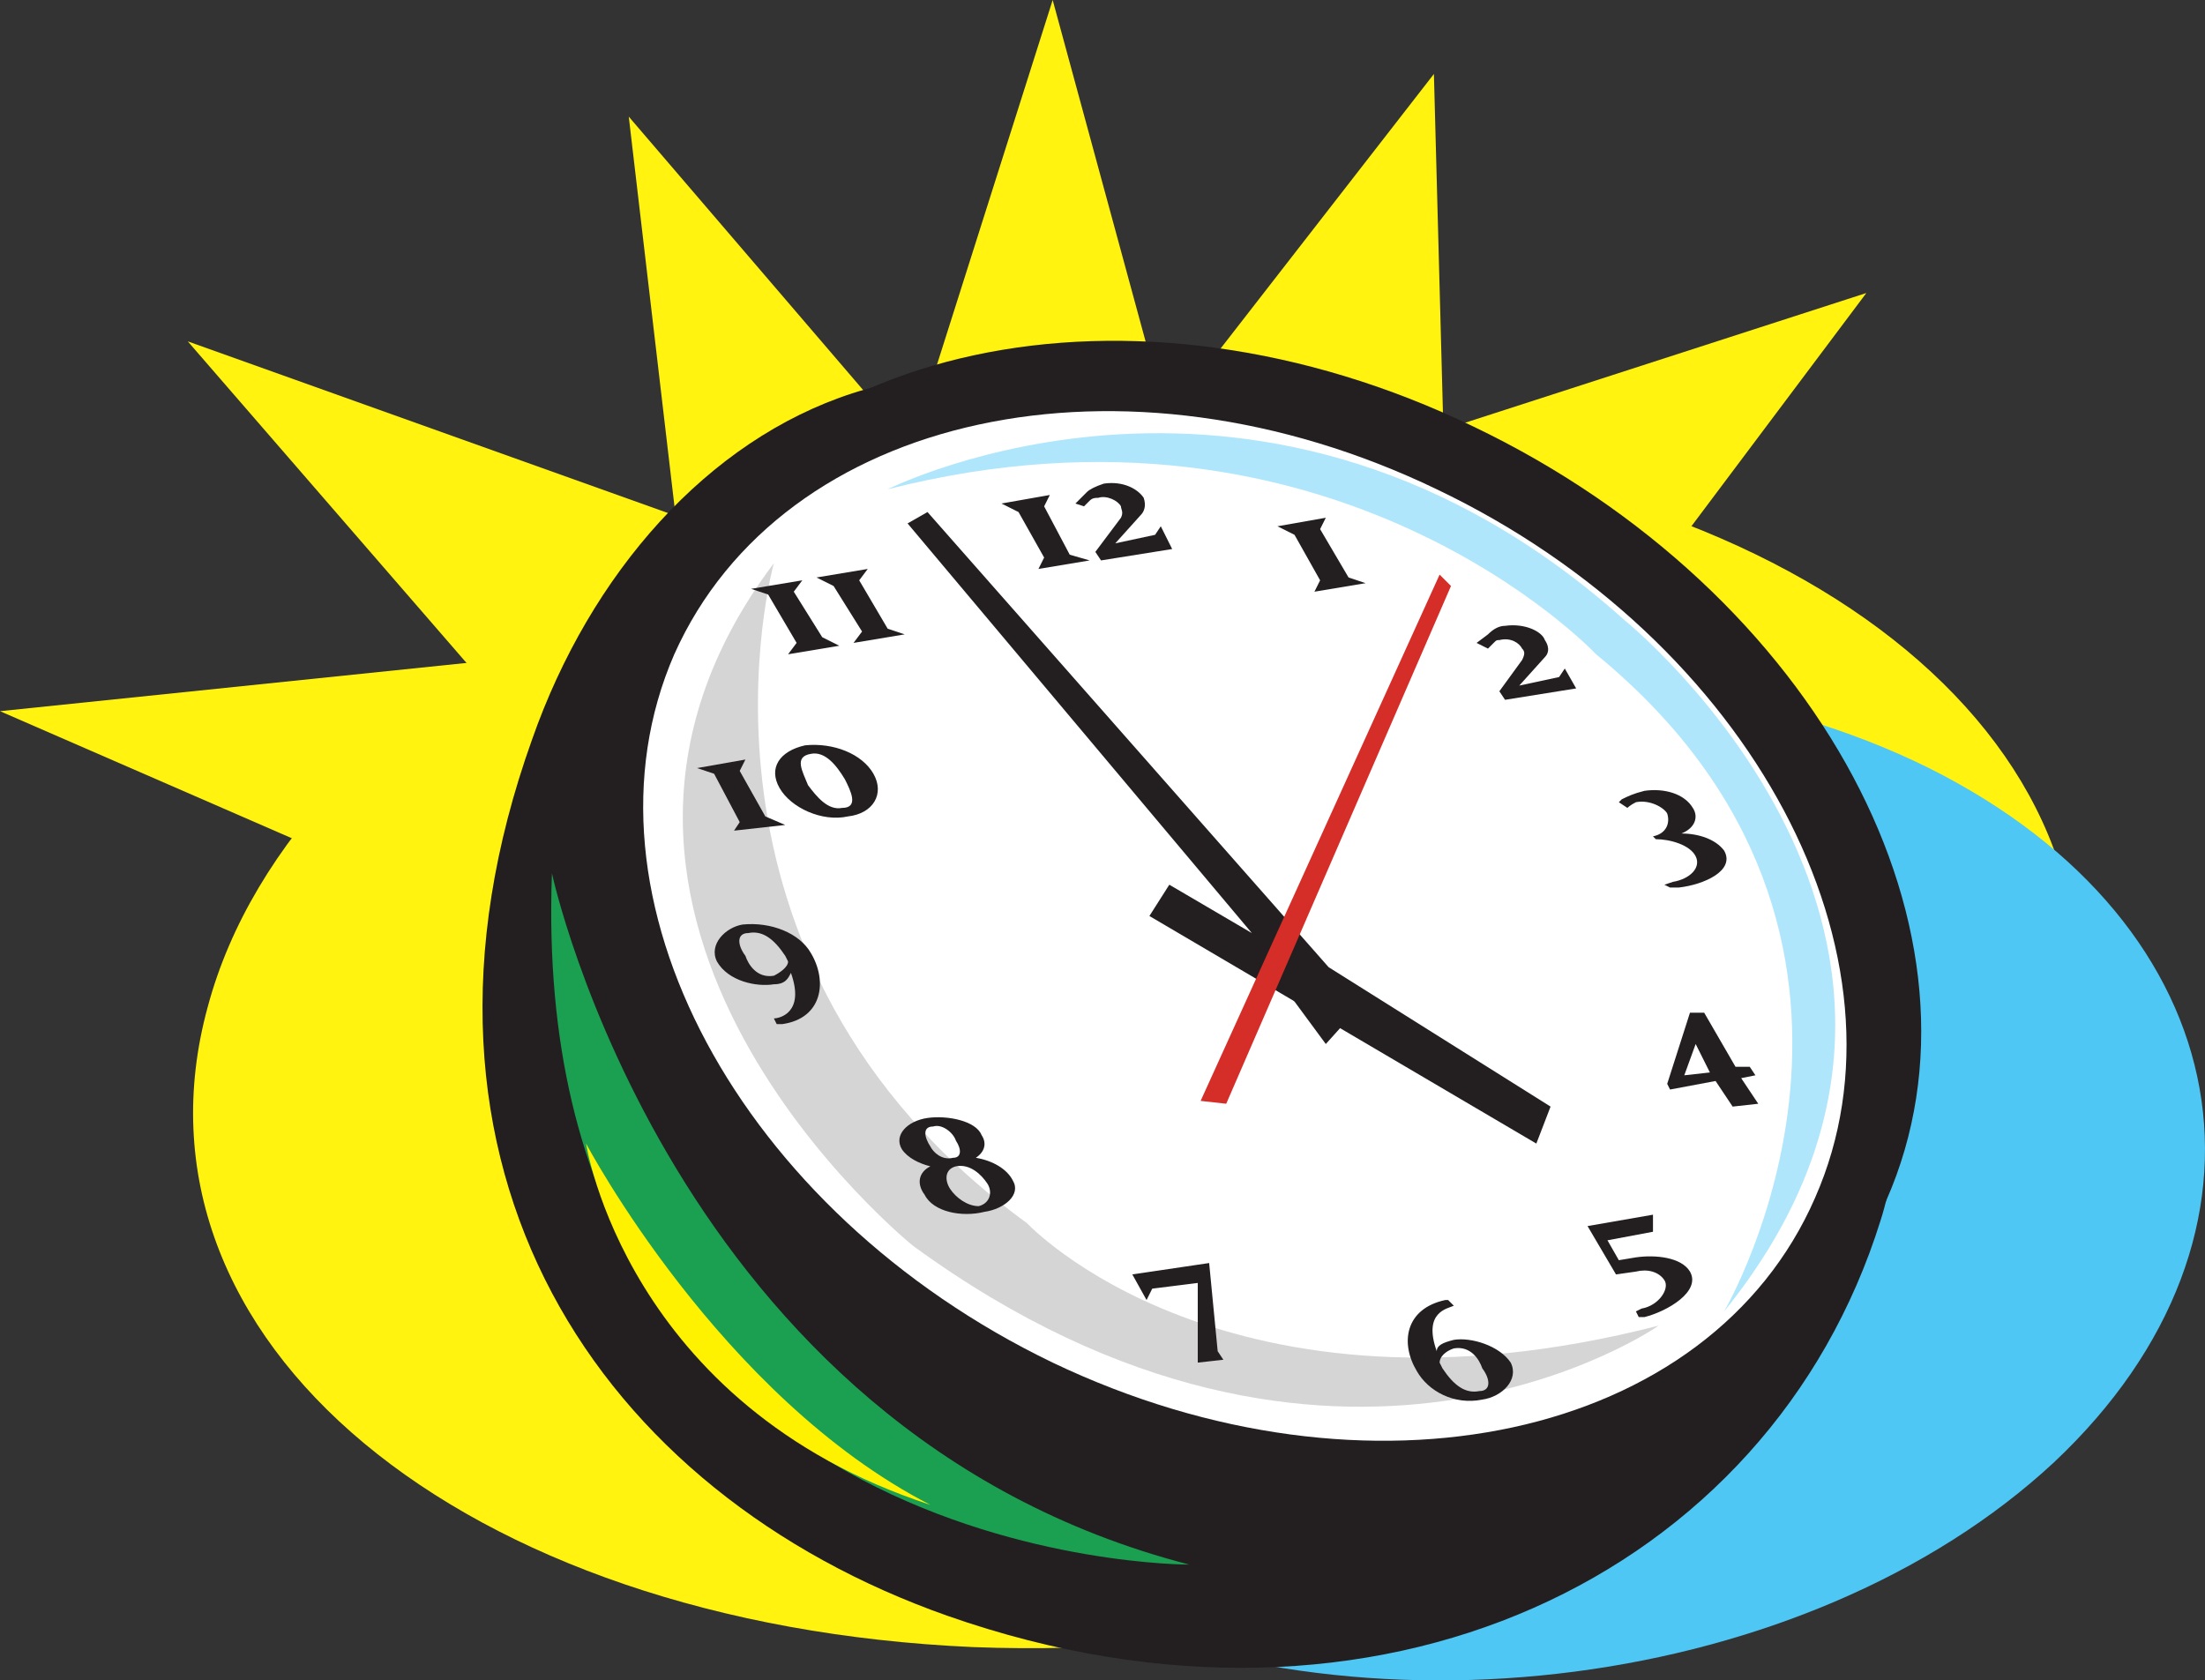
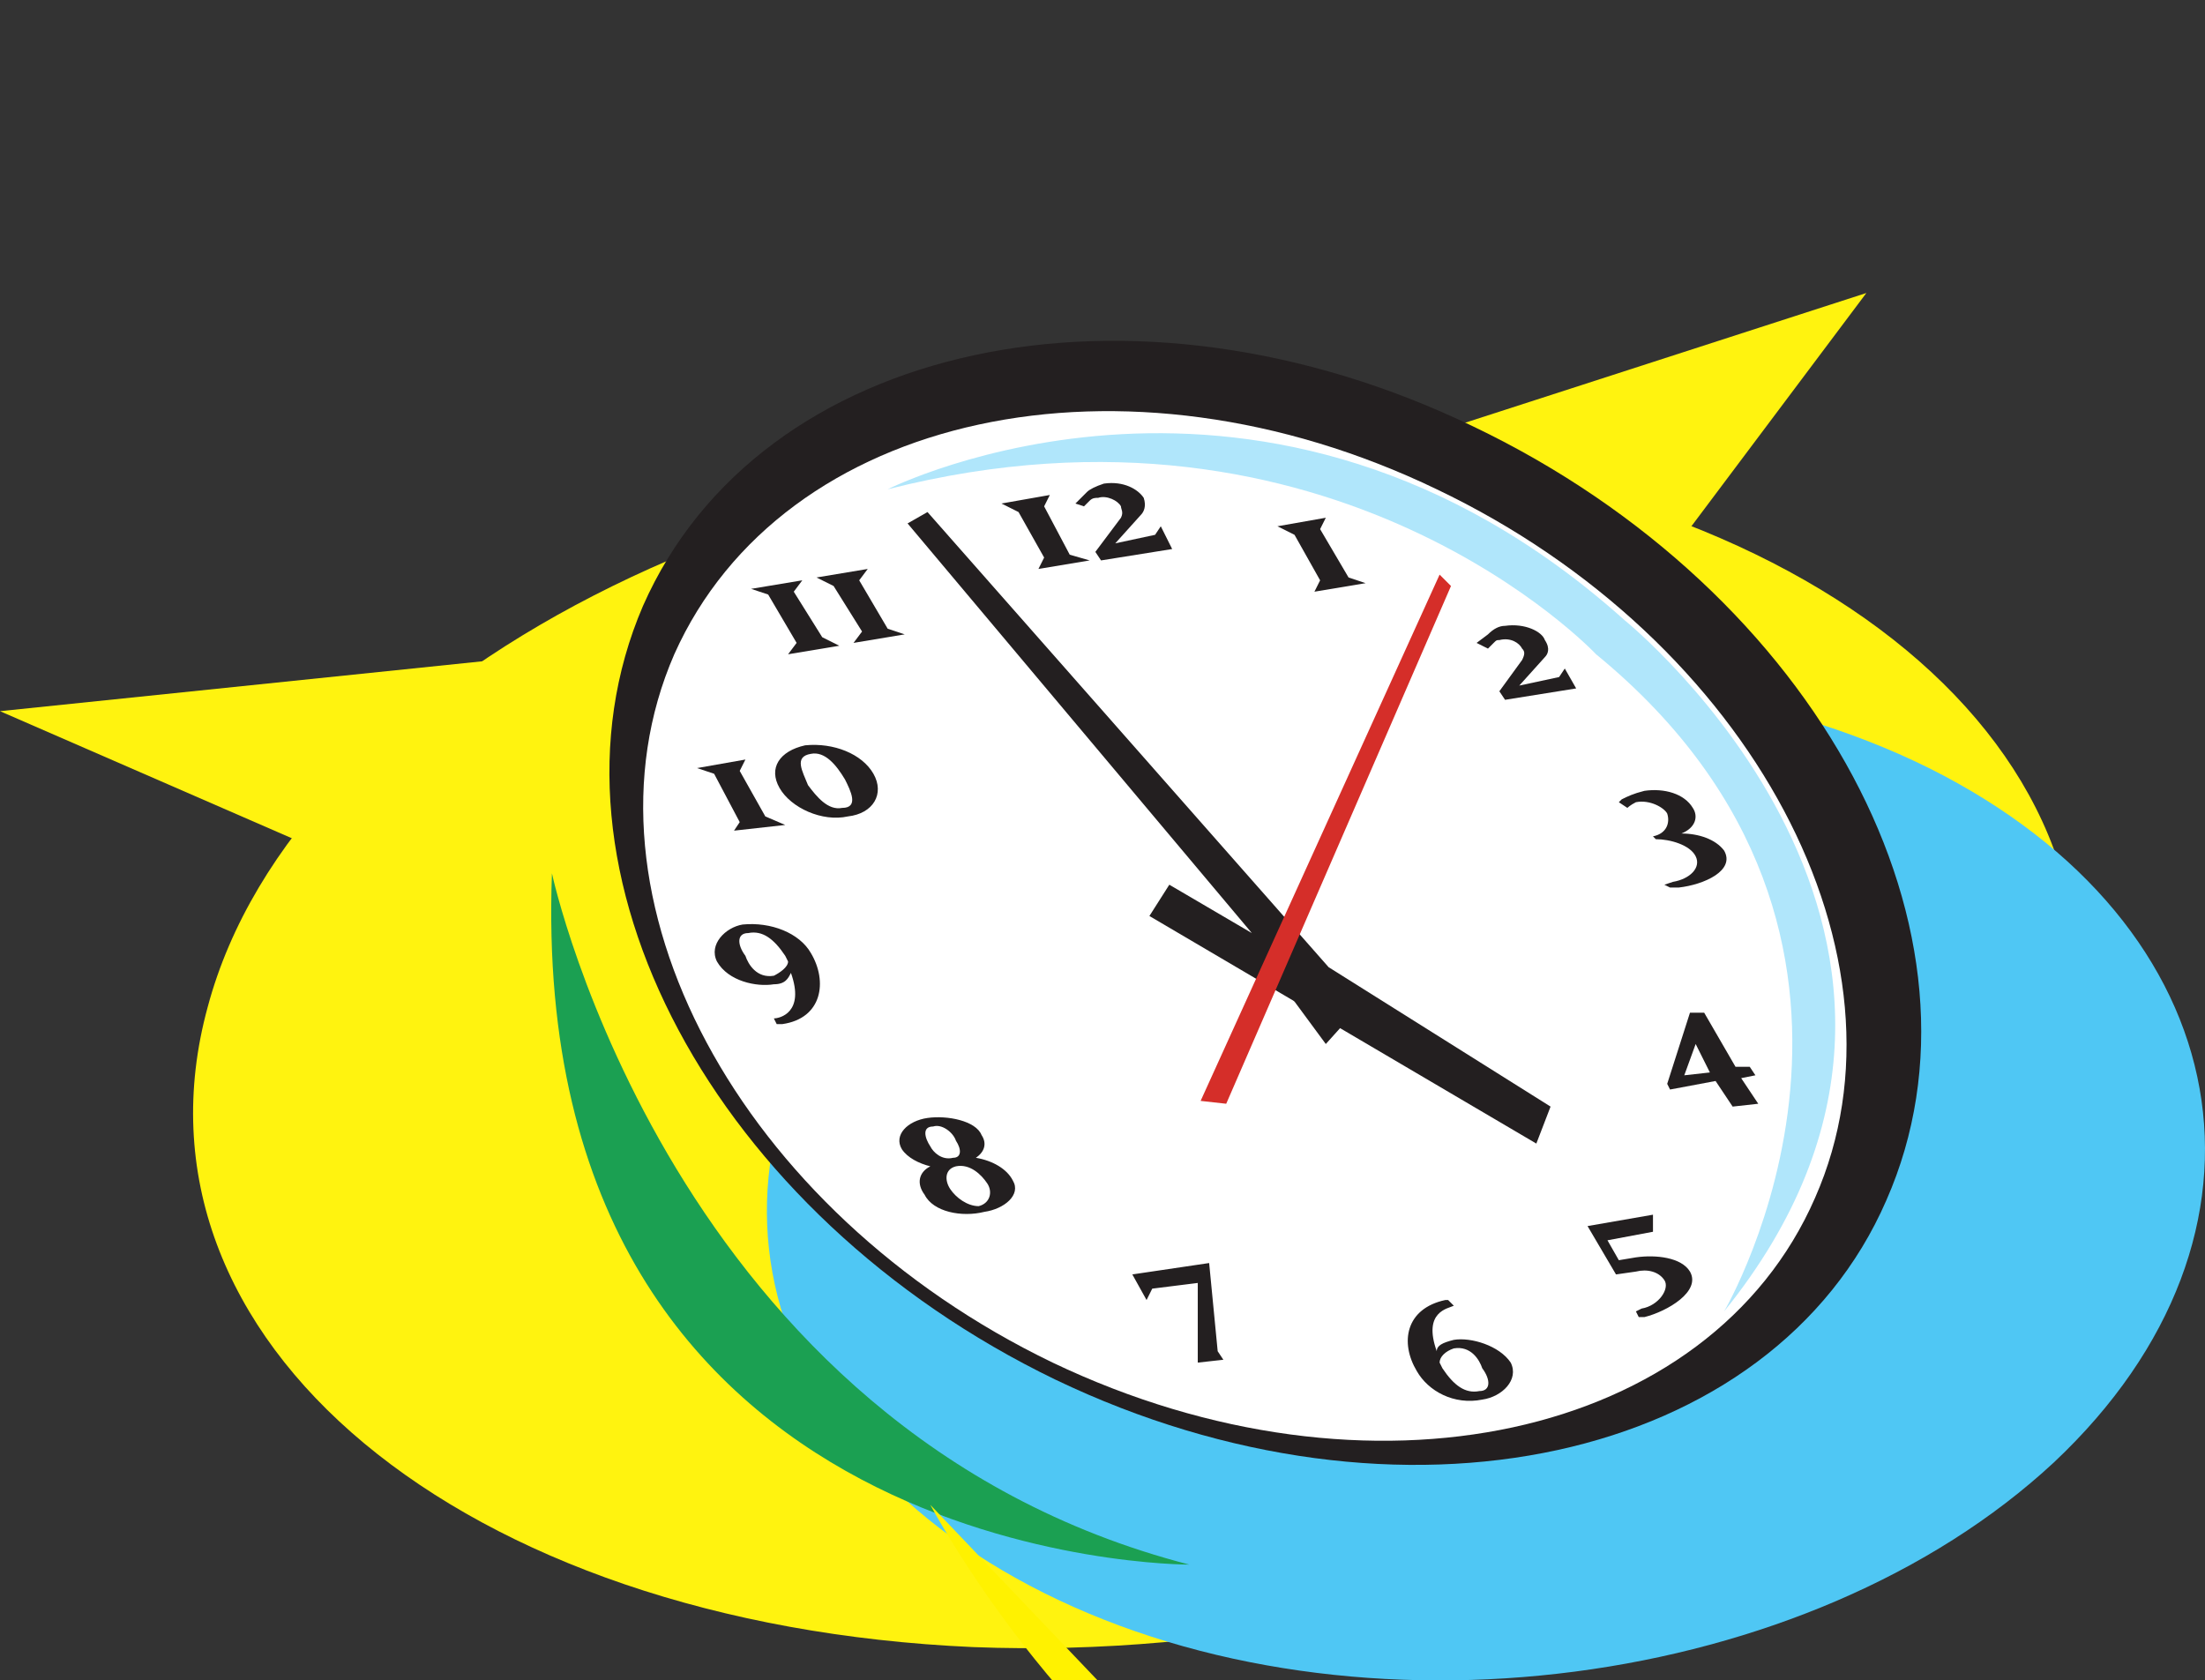
<svg xmlns="http://www.w3.org/2000/svg" width="581.27" height="443.033">
  <rect width="100%" height="100%" fill="#333333" stroke="none" />
-   <path fill="#fff30f" fill-rule="evenodd" d="m49.5 90 87.75 101.25 46.5-53.25zm0 0" />
-   <path fill="#fff30f" fill-rule="evenodd" d="M165.75 30.75 180 152.25 242.25 120ZM277.5 0 243 108.75l64.5 1.5zM378 19.5l-70.5 90.75L381 132Zm0 0" />
  <path fill="#fff30f" fill-rule="evenodd" d="M366.75 117.75 492 77.25l-69.75 93zM93 228 0 187.5 130.5 174Zm0 0" />
  <path fill="#fff30f" fill-rule="evenodd" d="M54.75 265.5C78 178.5 207 112.5 342 117.75c135 6 225.75 81 201.75 168C520.5 373.5 391.5 439.5 256.5 434.25c-135-6-225.75-81-201.75-168.75" />
  <path fill="#4fc7f4" fill-rule="evenodd" d="M275.25 420c82.5 41.25 201.75 25.5 266.25-34.5 63.75-60 49.5-141.75-33-183C425.25 161.25 306 177 242.25 237c-64.5 60-49.5 141.75 33 183" />
  <path fill="#231f20" fill-rule="evenodd" d="M278.25 363.75c90.75 43.5 189 21.75 219-47.25 30.75-69.75-18-160.5-108.75-204-90-43.5-188.25-22.5-219 47.25-30 69.75 18.75 160.5 108.75 204" />
-   <path fill="#231f20" fill-rule="evenodd" d="M249.75 426c113.25 39.75 216.75-10.5 246-104.25 22.5-70.5-76.5-102-143.25-173.25C264 54.75 171 107.25 140.25 195c-40.5 113.25 18 198.75 109.5 231" />
  <path fill="#fff" fill-rule="evenodd" d="M277.5 359.25c83.25 39.75 173.25 20.25 201-43.5 27.75-63-16.5-147-99.75-186.75-82.5-39.75-172.5-20.25-201 43.5C150 236.25 195 319.5 277.5 359.25" />
  <path fill="#1ba052" fill-rule="evenodd" d="M313.5 412.5s-174.75.75-168-182.25c0 0 31.5 147 168 182.25" />
  <path fill="#b0e6fb" fill-rule="evenodd" d="M234 129s99.75-50.25 194.25 34.5c0 0 105 84.75 26.25 182.25 0 0 57.75-98.25-33.75-173.25 0 0-69-73.5-186.75-43.5" />
  <path fill="#231f20" fill-rule="evenodd" d="m275.25 133.5 6.75 12.75 5.25 1.5-13.5 2.25 1.5-3-6.75-12-4.5-2.25 12.75-2.25-1.5 3m11.25-3.75c.75-.75 2.25-1.5 4.5-2.25 5.25-.75 9 1.5 10.5 3.75.75 2.25 0 3.75-.75 4.5l-6.75 7.5 10.5-2.25 1.5-2.25 3 6-18.75 3-1.5-2.25 6.75-9c.75-1.5 0-2.25 0-3-.75-1.5-3.75-3-6-2.25-.75 0-1.5 0-2.25.75l-1.5 1.5-2.25-.75 3-3" />
-   <path fill="#fff200" fill-rule="evenodd" d="M245.25 396.75C165 370.5 154.5 301.5 154.5 301.5s35.25 66.75 90.75 95.25" />
+   <path fill="#fff200" fill-rule="evenodd" d="M245.25 396.75s35.25 66.75 90.75 95.25" />
  <path fill="#231f20" fill-rule="evenodd" d="M435.75 220.5c3.75-.75 4.5-3.75 3.75-6-.75-1.5-4.5-3.75-8.25-3-1.5.75-2.25 1.5-2.25 1.5l-2.25-1.5.75-.75c1.5-.75 3-1.5 6-2.25 5.25-.75 10.5.75 12.75 4.5 1.5 2.25.75 5.25-3 6.75 4.5 0 9 1.5 11.25 4.5 3 5.25-5.25 9-12 9.75h-2.25l-1.5-.75 2.25-.75c4.5-.75 7.5-3.75 6-6.75s-6.75-4.5-10.5-4.5l-.75-.75M239.25 138 330 246l-21.75-12.75-5.25 8.25 102 60 3.75-9.75-58.5-36.75L244.5 135l-5.25 3" />
  <path fill="#d52e29" fill-rule="evenodd" d="m379.5 151.5 3 3L323.25 291l-6.75-.75 63-138.75" />
  <path fill="#231f20" fill-rule="evenodd" d="m452.25 285-12 2.25-.75-1.5 6-18.75h3.75l8.25 14.25h3.75l1.5 2.25-3.75.75 4.5 6.75-6.75.75-4.5-6.75m-5.25-9.75-3 8.25 6.75-.75-3.75-7.5M212.25 196.5c7.5-.75 15 2.25 18 7.5s0 10.5-6.75 11.25c-6.75 1.5-15-2.25-18-7.5s0-9.75 6.75-11.25m10.5 9c-2.25-3.75-5.25-7.5-9-6.75-4.5.75-2.25 4.5-.75 8.25 2.25 3 5.25 6.75 9 6 4.5 0 2.25-4.5.75-7.5m125.25-66 7.5 12.75 4.5 1.5-13.5 2.25 1.5-3-6.75-12-4.5-2.25 12.75-2.25-1.5 3m44.25 27.75c1.5-1.5 3-2.25 4.5-2.25 5.25-.75 9.75 1.5 10.5 3.75 1.5 2.25.75 3.75 0 4.5l-6.75 7.5 10.5-2.25 1.5-2.25 3 5.25-18.75 3-1.5-2.25 6-8.25c.75-1.5.75-2.25 0-3-.75-1.5-3-3-6-2.25-.75 0-.75 0-1.5.75l-1.5 1.5-3-1.5 3-2.25M339 261l10.5 14.25 6.75-7.5zm0 0" />
-   <path fill="#d6d5d5" fill-rule="evenodd" d="M437.25 349.5s-85.5 60-196.5-21c0 0-107.25-86.25-36.75-180 0 0-29.25 104.25 66.75 174 0 0 52.5 56.25 166.5 27" />
  <path fill="#231f20" fill-rule="evenodd" d="M398.25 359.25c2.25 4.5-2.25 9-7.5 9.75-7.5 1.5-14.25-2.25-17.25-7.5-4.5-7.5-3-16.5 7.5-18.75h.75l1.5 1.5c-1.5.75-8.25 1.5-4.5 12 0-1.5 1.5-2.25 4.5-3 4.5-.75 12 1.5 15 6m-15-3.75c-2.25.75-3.75 2.25-3.75 3.75l.75 1.5c3 4.5 6 6.75 9.75 6 3 0 3-3 .75-6-.75-2.25-3-6-7.5-5.25M189 253.5c-2.25-4.5 2.25-9 6.75-9.75 7.5-.75 15 2.25 18 7.5 4.5 7.5 3 17.25-7.5 18.75h-1.5l-.75-1.5c1.5 0 8.25-1.5 4.5-12-.75 1.5-1.5 3-4.5 3-4.5.75-12-.75-15-6m15 3.75c1.5-.75 3.75-2.25 3.75-3.75L207 252c-3-4.5-6-6.75-9.75-6-3 0-3 3-.75 6 .75 2.25 3 6 7.5 5.25m63 54c2.25 3.75-2.25 7.5-7.5 8.25-6 1.5-13.5 0-15.75-4.5-2.25-3-1.5-6 1.5-7.5-3-.75-6-2.25-7.5-4.5-2.25-3.75 1.5-7.5 6.75-8.25s12.75.75 14.25 4.5c1.5 2.25.75 4.5-1.5 6 4.5.75 8.25 3 9.75 6m-9 6.75c3-.75 3.75-3.75 2.25-6s-4.5-5.25-8.25-4.5c-3 .75-3 3.75-1.5 6s4.5 4.5 7.5 4.5m-12-21c-3 0-2.25 3-.75 5.25.75 1.5 3 3.75 6 3 2.25 0 2.25-2.25.75-4.5-.75-2.25-3.75-4.5-6-3.75m52.5 39 20.25-3 2.25 23.25 1.5 2.25-6.75.75v-21l-12 1.5-1.5 3-3.75-6.75m147-.75c3 5.25-6 10.5-12 12H432l-.75-1.5 1.5-.75c4.5-.75 7.5-5.25 6-7.5s-4.5-3-7.5-2.25L426 336l-7.5-12.75 17.25-3v4.5l-12 2.25 3 5.25 4.5-.75c5.25-.75 12 0 14.25 3.75m-250.5-132 6.75 12 5.25 2.25-13.5 1.5 1.5-2.25-6.75-12.75-4.5-1.5 12.75-2.25-1.5 3M209.25 156l7.5 12 4.5 2.25-13.5 2.25 2.25-3-7.5-12.75-4.5-1.5 13.5-2.25-2.25 3m17.25-3 7.5 12.75 4.5 1.5-13.5 2.25 2.25-3-7.5-12-4.5-2.25 13.5-2.25-2.25 3" />
</svg>